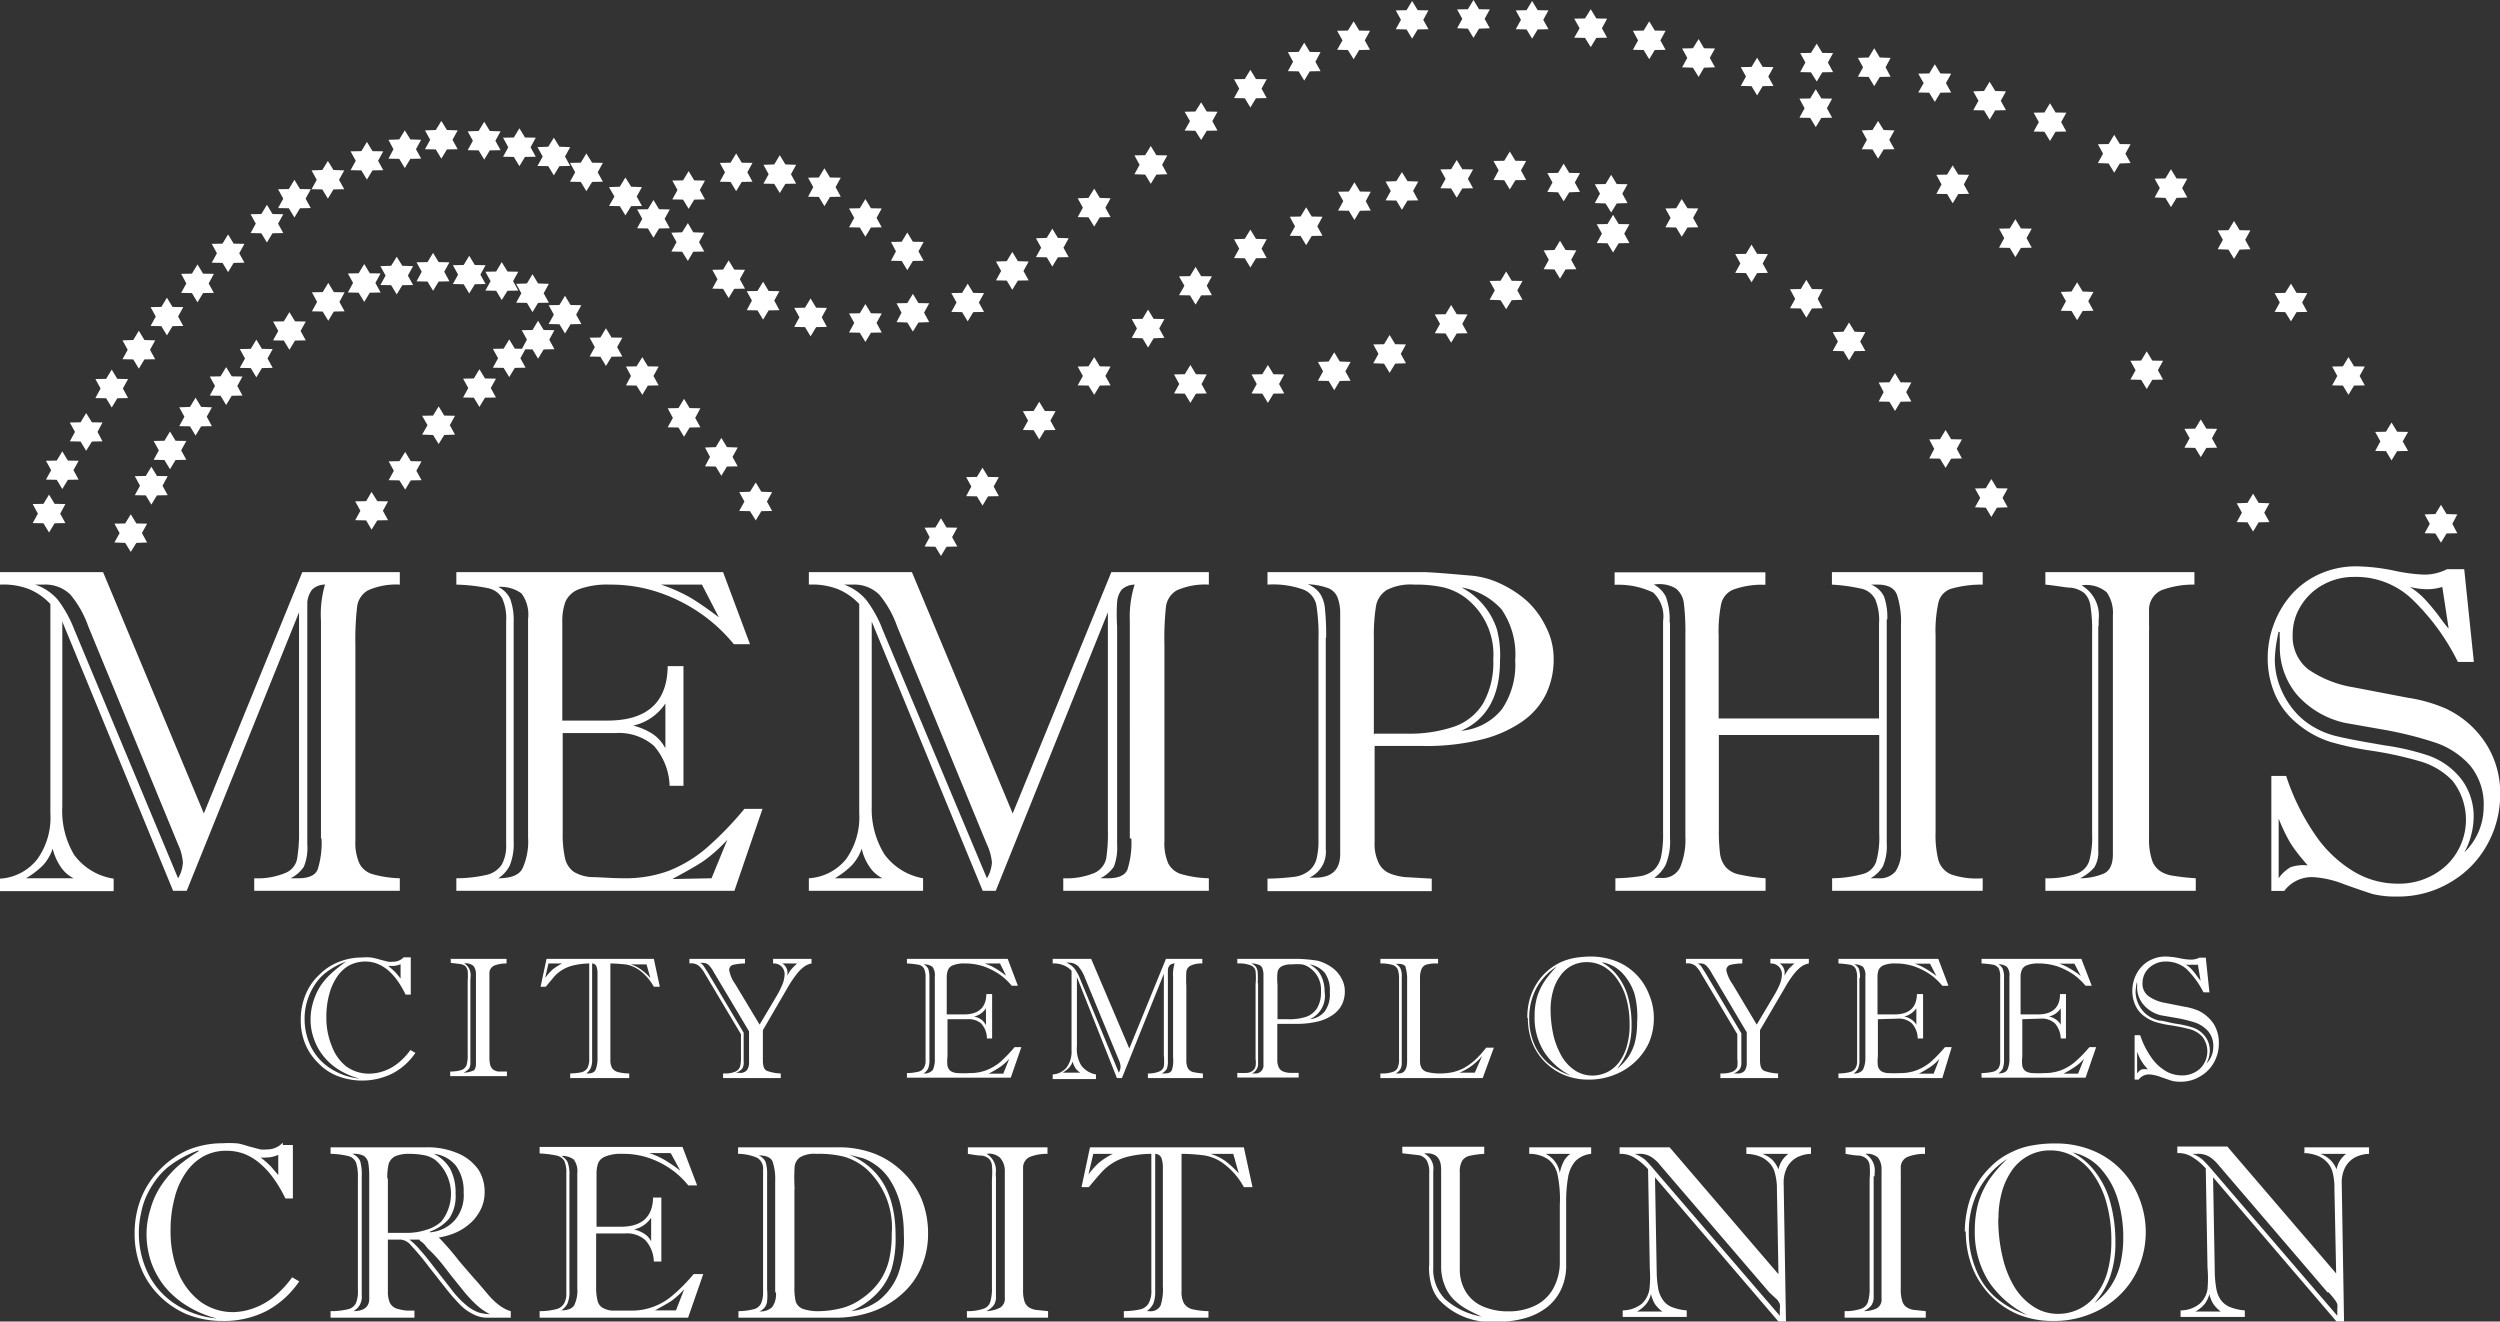
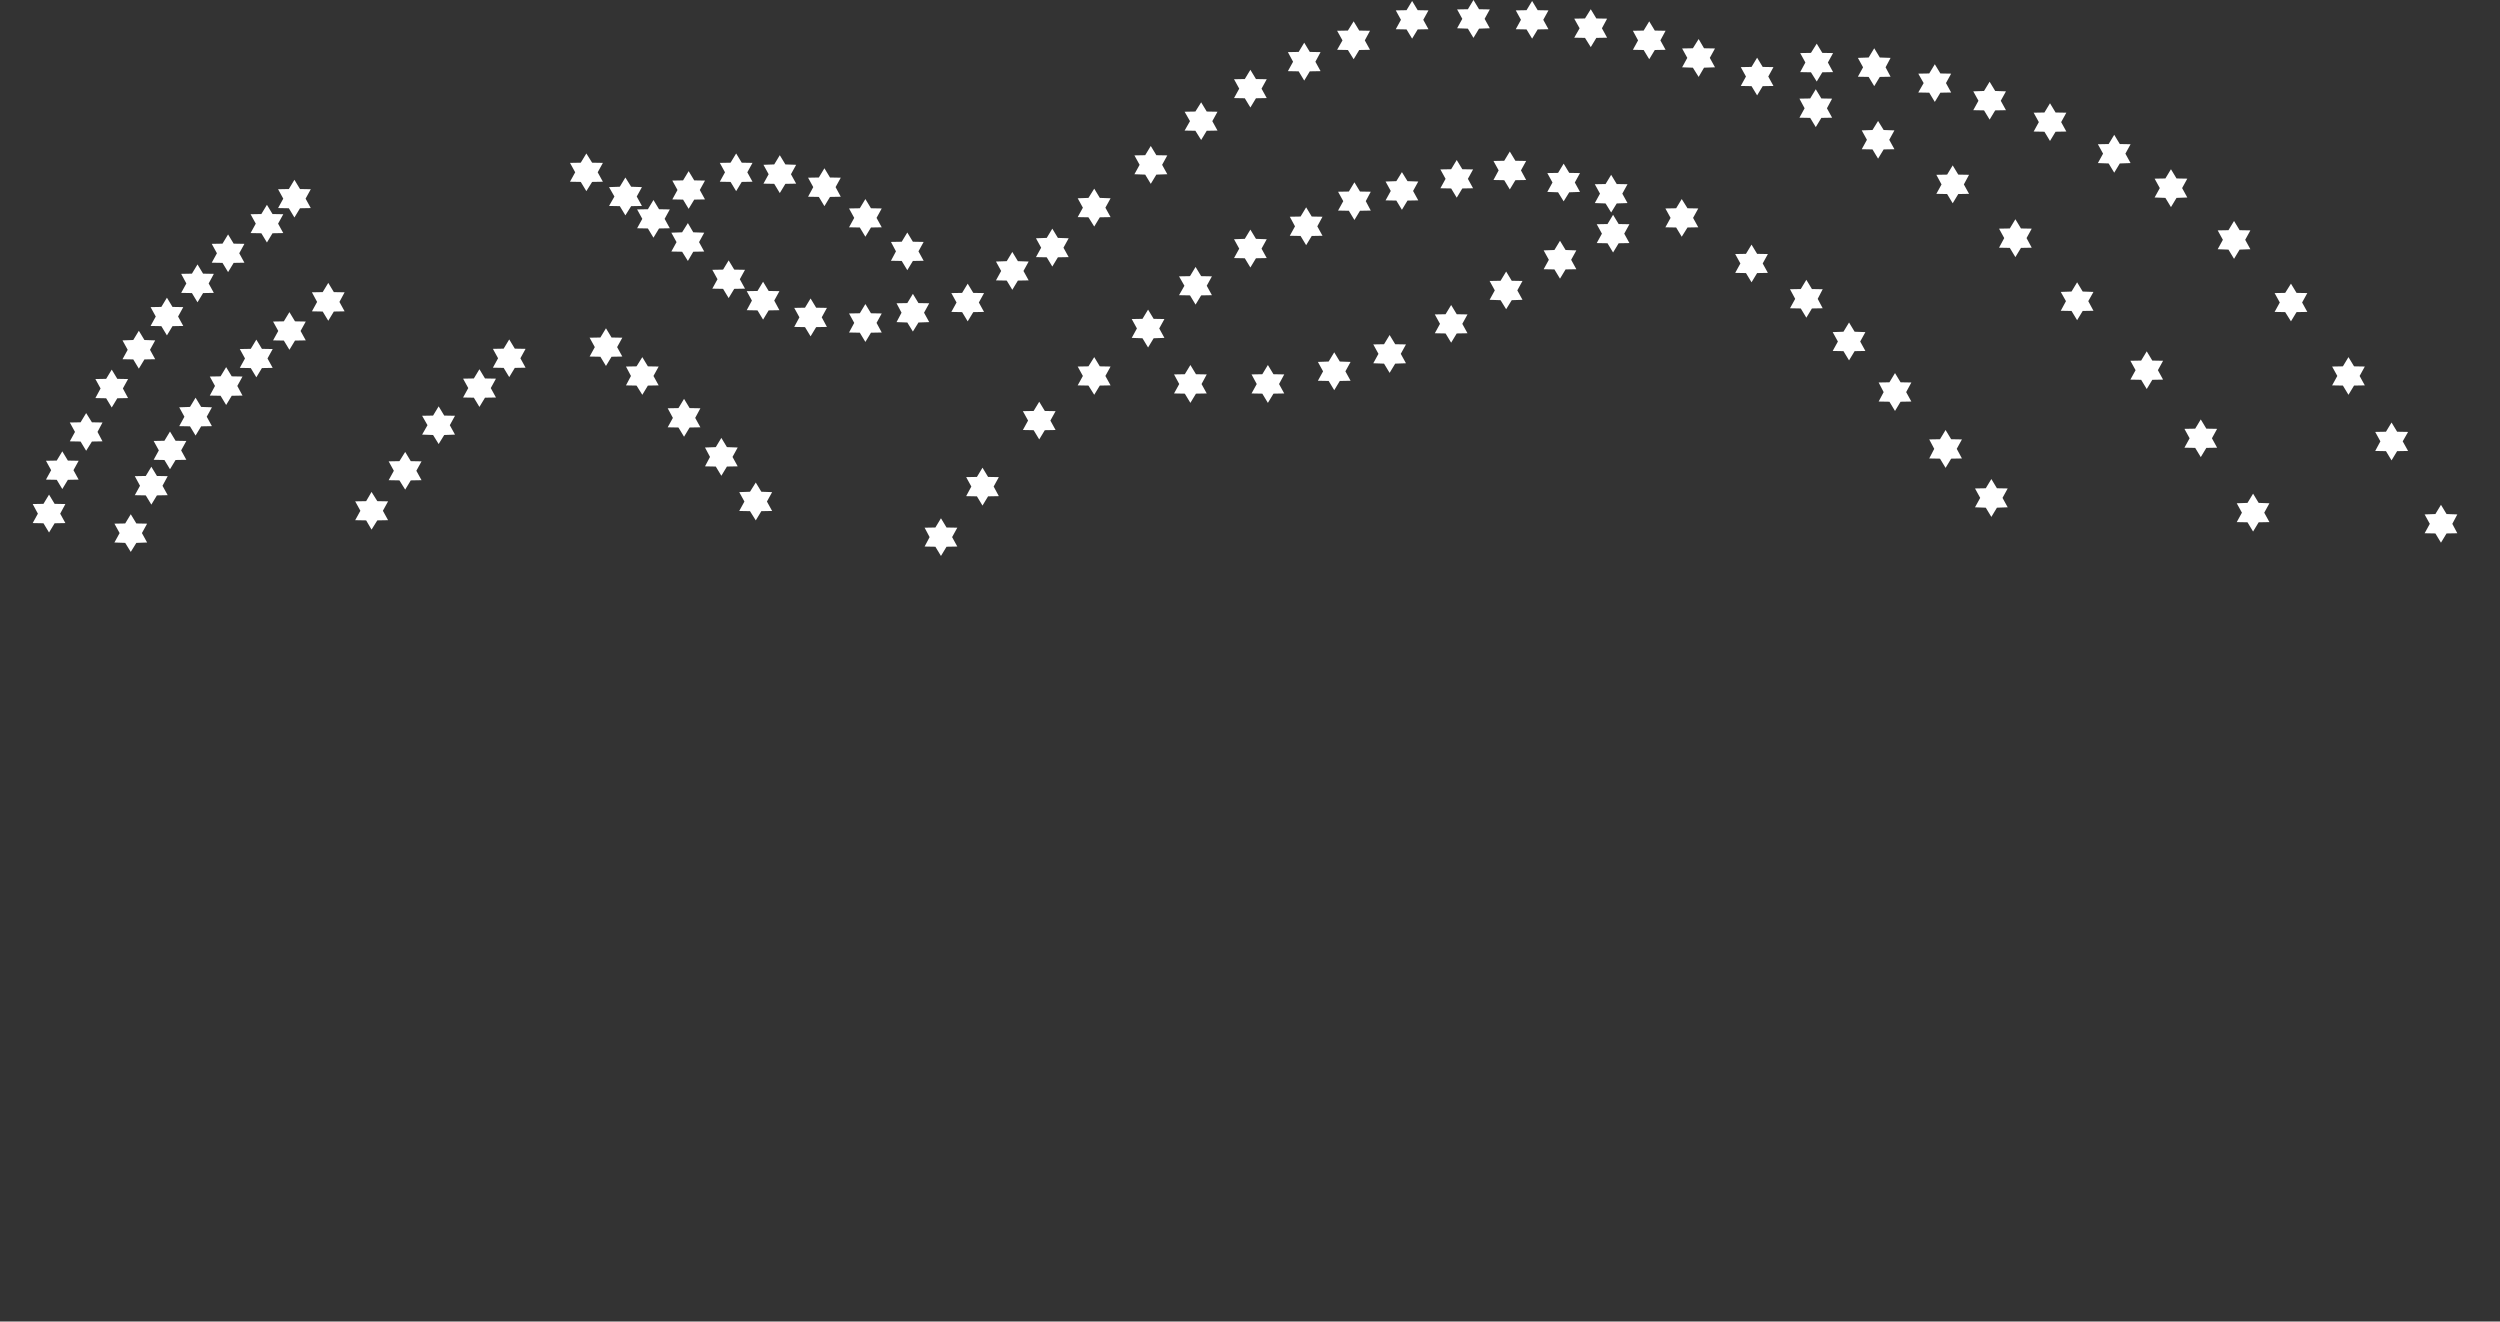
<svg xmlns="http://www.w3.org/2000/svg" viewBox="0 0 130 68.72">
  <rect x="0" y="0" width="130" height="68.72" fill="#333333" stroke="none" />
  <defs>
    <style>.cls-2{fill:#fff;fill-rule:evenodd}</style>
  </defs>
  <g id="Layer_2" data-name="Layer 2">
    <g id="Header">
-       <path d="M14.71 59.54h.52v2.78h-.39a6.84 6.84 0 00-.64-1.08 4.23 4.23 0 00-.73-.78 2.85 2.85 0 00-.8-.47 2.67 2.67 0 00-.91-.15 2.45 2.45 0 00-1.18.29 2.7 2.7 0 00-.91.84 4 4 0 00-.59 1.32A6.42 6.42 0 008.87 64a5.64 5.64 0 00.41 2.2 3.61 3.61 0 001.16 1.5 2.88 2.88 0 001.7.53 3.25 3.25 0 001.12-.23 3.58 3.58 0 001-.58 5.14 5.14 0 00.93-1l.37.21a4.78 4.78 0 01-1.7 1.54 4.86 4.86 0 01-2.29.52 4.93 4.93 0 01-1.86-.35 4.49 4.49 0 01-1.46-1 4.26 4.26 0 01-.94-1.46A4.8 4.8 0 017 64.14a5 5 0 01.35-1.87 4.52 4.52 0 011-1.49 4.56 4.56 0 011.47-1 4.71 4.71 0 011.76-.33 4.43 4.43 0 01.66 0c.21 0 .45.09.73.17l.57.15a1.72 1.72 0 00.34 0 1.09 1.09 0 00.82-.35zm-.24 1.58v-1.07a1.48 1.48 0 01-.62.14 1.45 1.45 0 01-.3 0 4.44 4.44 0 01.54.47l.42.49zm-4.15-1.3a5.62 5.62 0 00-1.6.88 3.69 3.69 0 00-.63.68 4.93 4.93 0 00-.47.8 4 4 0 00-.29.93 4.49 4.49 0 00-.11 1 4.74 4.74 0 00.47 2.09 4 4 0 001.39 1.59 4.7 4.7 0 002.2.77 5.5 5.5 0 01-1.53-.64 4.66 4.66 0 01-1.17-1 4.34 4.34 0 01-.72-1.29 4.51 4.51 0 01-.24-1.46 4.43 4.43 0 01.21-1.32 4.1 4.1 0 01.57-1.23 5.38 5.38 0 01.87-1 9.54 9.54 0 011.05-.75zm11.23 8.7h-4.36v-.34a3.75 3.75 0 00.91-.1.6.6 0 00.4-.3 1.57 1.57 0 00.11-.7v-5.86a2.3 2.3 0 00-.09-.75.58.58 0 00-.39-.35 4.14 4.14 0 00-.94-.12v-.34h5a4 4 0 011.64.32 2.49 2.49 0 011.06.86A2.13 2.13 0 0125.2 62a2 2 0 01-.16.8 2.46 2.46 0 01-.47.7 3 3 0 01-.75.54 3.63 3.63 0 01-1 .31 14.88 14.88 0 011.06 1.23l.63.73.12.14.2.22.51.6a4.22 4.22 0 00.41.43 2.61 2.61 0 00.4.3 1.65 1.65 0 00.41.18v.34h-1.19a1.55 1.55 0 01-.76-.18 2.42 2.42 0 01-.69-.5 10.71 10.71 0 01-.75-.86l-.88-1.12a12.81 12.81 0 00-.91-1.09.79.79 0 00-.52-.31h-.69v2.66a1.48 1.48 0 00.1.62.63.63 0 00.44.33 2.32 2.32 0 00.44.08h.4v.34zm-2.74-7.35v6.2a.83.83 0 01-.43.81c.55 0 .82-.23.82-.64v-6.33a4.4 4.4 0 00-.05-.74.57.57 0 00-.24-.37 1.18 1.18 0 00-.59-.1.74.74 0 01.41.38 2.52 2.52 0 01.08.79zm1.36.11v2.83h1a3.2 3.2 0 001-.16 2 2 0 00.77-.42 2.31 2.31 0 00-.29-3.2 1.47 1.47 0 00-.59-.26 4.16 4.16 0 00-.78-.07 1.75 1.75 0 00-.74.13.7.7 0 00-.33.39 3 3 0 00-.07.76zm1.64 3.18h-.52a3.44 3.44 0 01.53.51c.2.22.45.53.75.92l.91 1.17a4.81 4.81 0 00.78.82 2.16 2.16 0 00.63.37 2.8 2.8 0 00.59.09 3.13 3.13 0 01-.74-.52A7.14 7.14 0 0124 67c-.28-.34-.56-.69-.85-1.07s-.59-.72-.9-1l-.16-.2a1.1 1.1 0 00-.25-.21zm.55-.38a1.94 1.94 0 001.29-.63 2 2 0 00.46-1.45 2.22 2.22 0 00-.4-1.38 1.7 1.7 0 00-1.15-.62 2 2 0 01.85.78 2.67 2.67 0 01.28 1.3 2.08 2.08 0 01-.33 1.28 2.3 2.3 0 01-1 .68zm8.64.06v2.76a2.71 2.71 0 00.07.72.58.58 0 00.24.37 1.18 1.18 0 00.5.16h.91a3.25 3.25 0 002.28-.81 8.57 8.57 0 001.07-1.09h.5l-.79 2.27h-7.72v-.34a3.39 3.39 0 00.85-.1.64.64 0 00.41-.28 1 1 0 00.13-.57V61a1.47 1.47 0 00-.11-.64.63.63 0 00-.39-.27 5.39 5.39 0 00-.89-.11v-.34h7.43l.76 2h-.46a4.38 4.38 0 00-.88-.83 4.68 4.68 0 00-1.18-.6 4.15 4.15 0 00-1.37-.21 2.12 2.12 0 00-.86.13.67.67 0 00-.39.34 1.57 1.57 0 00-.09.58v2.74h1.26c1.1 0 1.66-.51 1.68-1.52h.43v3.33H34a1.73 1.73 0 00-.44-1.11 1.43 1.43 0 00-1.08-.35zm4.15 4l.43-1.1a4.35 4.35 0 01-.67.61c-.2.13-.49.29-.85.49zm-1.29-3.63v-1.19a1.44 1.44 0 01-.89.61 1.71 1.71 0 01.54.23 1 1 0 01.35.39zm1-4.55h-1.1a4.35 4.35 0 01.84.38 9 9 0 01.77.53L34.9 60zm-5.25 1.07v6.08a1.62 1.62 0 01-.1.67 1 1 0 01-.32.36c.35 0 .57-.1.67-.27a1.74 1.74 0 00.16-.87v-6a1 1 0 00-.19-.71 1 1 0 00-.64-.18.75.75 0 01.33.33 1.85 1.85 0 01.09.67zm13.79 7.49h-5v-.34a3.32 3.32 0 00.79-.1.58.58 0 00.38-.29 1.45 1.45 0 00.11-.63v-6.32a.65.65 0 00-.3-.63 2.52 2.52 0 00-1-.21v-.34h5.22a5.14 5.14 0 011.87.33 4.36 4.36 0 011.46.94 4.21 4.21 0 011 1.44 4.74 4.74 0 01.33 1.78 4.33 4.33 0 01-.35 1.74 3.87 3.87 0 01-1 1.39 4.64 4.64 0 01-1.54.92 5.76 5.76 0 01-1.94.32zm-3.09-1.32v-5.81a2.81 2.81 0 00-.14-1c-.09-.2-.33-.31-.72-.31a.71.71 0 01.36.34 2 2 0 01.08.63v6a3.3 3.3 0 010 .61.63.63 0 01-.4.53.85.85 0 00.67-.23 1.15 1.15 0 00.19-.75zm1-5.38v5.07a3.16 3.16 0 00.07.8.65.65 0 00.36.37 2.57 2.57 0 00.92.12 5.08 5.08 0 001.19-.18 3.17 3.17 0 001-.5 3.63 3.63 0 00.9-.89 3.35 3.35 0 00.48-1.09 5.83 5.83 0 00.14-1.37 4.14 4.14 0 00-1.31-3.36 3.16 3.16 0 00-1.16-.64 5.45 5.45 0 00-1.46-.15 1.47 1.47 0 00-.84.18.68.68 0 00-.28.49 9.52 9.52 0 000 1.15zm2.94 6.36a3 3 0 001.44-.55 3.26 3.26 0 001-1.34 5.23 5.23 0 00.31-2.08 6.53 6.53 0 00-.18-1.58 4.17 4.17 0 00-.53-1.25 2.76 2.76 0 00-.84-.86 2.41 2.41 0 00-.6-.3l-.68-.17q2.4 1 2.4 4.2a5.68 5.68 0 01-.21 1.75 3.35 3.35 0 01-.8 1.3 4.09 4.09 0 01-1.35.9zm6.03-8.52h4.19V60a2.41 2.41 0 00-.92.16.61.61 0 00-.35.57v6.34a1.86 1.86 0 00.07.59.62.62 0 00.23.32 1 1 0 00.33.13l.67.07v.34h-4.22v-.34a2.5 2.5 0 00.84-.12.54.54 0 00.37-.35 2.39 2.39 0 00.09-.77v-5.61a4.31 4.31 0 000-.74.58.58 0 00-.17-.35.74.74 0 00-.36-.15q-.22 0-.72-.09v-.34zm1.51 1.49v6.26a.76.76 0 01-.12.47 1.14 1.14 0 01-.38.3A1.7 1.7 0 0052 68a.54.54 0 00.25-.53v-6.63a1 1 0 00-.25-.64.85.85 0 00-.7-.2 1 1 0 01.48 1v.19zm4.89-1.49h8l.45 2.07h-.45a3.71 3.71 0 00-1-1.18 2.3 2.3 0 00-1-.46 9.15 9.15 0 00-1.24-.09v7.15a1.21 1.21 0 00.13.63.73.73 0 00.43.3 4 4 0 00.84.1v.34h-4.4v-.34a4.12 4.12 0 00.84-.09.69.69 0 00.44-.3 1.33 1.33 0 00.15-.72V60a5.11 5.11 0 00-1.19.14 2.69 2.69 0 00-.84.35 2.63 2.63 0 00-.56.47c-.15.16-.37.42-.66.77h-.38l.44-2.07zM64.41 61l-.28-1h-1.19a2.59 2.59 0 01.8.39 5.28 5.28 0 01.67.62zm-3.94 5.92v-6.17a1.56 1.56 0 00-.08-.55.37.37 0 00-.32-.2v7.15a1.73 1.73 0 01-.09.62 1 1 0 01-.35.41h.13a.58.58 0 00.59-.29 2.71 2.71 0 00.12-1zM57.85 60h-1l-.25 1.07a4.09 4.09 0 01.56-.62 3.67 3.67 0 01.71-.45zm16.47 5.82V61a1.24 1.24 0 00-.14-.67.62.62 0 00-.4-.26l-.86-.1v-.34h4.26V60a4.55 4.55 0 00-.75.1.62.62 0 00-.39.25 1.12 1.12 0 00-.13.62v5a2.23 2.23 0 00.31 1.2 1.93 1.93 0 00.88.76 3.25 3.25 0 001.33.26 3.1 3.1 0 001.4-.3 2.12 2.12 0 00.94-.89 2.84 2.84 0 00.34-1.44v-2.9a6.16 6.16 0 00-.11-1.54 1.36 1.36 0 00-.48-.82 1.7 1.7 0 00-1-.3v-.34h3.22V60a1.33 1.33 0 00-.83.39 1.72 1.72 0 00-.37.83 7.34 7.34 0 00-.1 1.27v3.24A2.91 2.91 0 0181.2 67a2.6 2.6 0 01-.71.94 3.25 3.25 0 01-1.14.59 5 5 0 01-1.51.2 3.69 3.69 0 01-3-1.13 2.06 2.06 0 01-.41-.77 3.43 3.43 0 01-.12-1zm.62 0v-5c0-.62-.29-.9-.89-.84a.87.87 0 01.48.91v5a2.21 2.21 0 00.63 1.68 3.84 3.84 0 001.88.89 8.91 8.91 0 01-.82-.41 3.3 3.3 0 01-.64-.49 2.17 2.17 0 01-.46-.73 2.59 2.59 0 01-.18-1zM81.66 60h-1.29a1.33 1.33 0 01.74 1 2.11 2.11 0 01.2-.6 1.12 1.12 0 01.35-.4zm9.15 0v-.34h3.36V60a1.72 1.72 0 00-.74.19 1.29 1.29 0 00-.5.51 1.73 1.73 0 00-.18.81l.12 7.21h-.39l-6.42-7.5.09 5a5.38 5.38 0 00.08.8 1.47 1.47 0 00.23.56 1 1 0 00.46.38 2.63 2.63 0 00.79.18v.34h-3.33v-.34a1.62 1.62 0 001-.35 1.33 1.33 0 00.39-.75 5.53 5.53 0 00.02-1.04l-.09-5.2a3 3 0 00-.7-.59 1.3 1.3 0 00-.7-.21h-.08v-.34h2.6l5.66 6.6-.08-4.41a3.12 3.12 0 00-.11-.87 1.11 1.11 0 00-.35-.57 1.33 1.33 0 00-.5-.3 2.09 2.09 0 00-.63-.11zM93 60h-1.37a1.45 1.45 0 01.52.3 1.5 1.5 0 01.33.51A1.32 1.32 0 0193 60zm-1 7.2l-5.67-6.61a2 2 0 00-.42-.4 1.1 1.1 0 00-.68-.19H85a1.89 1.89 0 01.55.31c.12.12.31.32.54.6l6.46 7.51v-.35a.78.78 0 000-.26 1.28 1.28 0 00-.12-.21l-.43-.4zm-6.88 1h1.33a1.5 1.5 0 01-.4-.4 1.8 1.8 0 01-.2-.51 1.32 1.32 0 01-.25.52 1.63 1.63 0 01-.48.39zm10.8-8.54h4.18V60a2.4 2.4 0 00-.91.16.59.59 0 00-.35.57v.41a.56.56 0 010 .14v5.79a1.82 1.82 0 00.08.59.57.57 0 00.23.32 1 1 0 00.33.13l.66.07v.34h-4.22v-.34a2.5 2.5 0 00.84-.12.56.56 0 00.37-.35 2.39 2.39 0 00.09-.77v-5.61a4.31 4.31 0 000-.74.53.53 0 00-.18-.35.7.7 0 00-.35-.15q-.23 0-.72-.09v-.34zm1.51 1.49v6.26a.76.76 0 01-.12.47 1.09 1.09 0 01-.39.3 1.62 1.62 0 00.66-.14.53.53 0 00.26-.53v-6.67a1 1 0 00-.18-.64.86.86 0 00-.66-.2 1 1 0 01.48 1v.09a.31.31 0 000 .1zm4.74 2.91a5.34 5.34 0 01.11-1.08 4.57 4.57 0 01.31-1 4.48 4.48 0 01.52-.86 5.15 5.15 0 01.69-.71 4.07 4.07 0 01.89-.54 3.71 3.71 0 011-.31 6.4 6.4 0 011.18-.1 5 5 0 011.93.36 4.32 4.32 0 011.49 1 4.41 4.41 0 01.94 1.46 4.76 4.76 0 010 3.58 4.36 4.36 0 01-1 1.48 4.64 4.64 0 01-1.56 1 5 5 0 01-1.92.35 4.74 4.74 0 01-1.81-.34 4.37 4.37 0 01-1.45-1 4.47 4.47 0 01-.94-1.47 5.2 5.2 0 01-.33-1.86zm1.74-.67a8.41 8.41 0 00.23 2 5.28 5.28 0 00.64 1.58 3.21 3.21 0 001 1 2.28 2.28 0 001.24.35 2.43 2.43 0 001.07-.24 2.38 2.38 0 00.89-.73 3.42 3.42 0 00.6-1.19 5.93 5.93 0 00.21-1.66 7.16 7.16 0 00-.24-1.9 4.72 4.72 0 00-.68-1.5 3.11 3.11 0 00-1-.94 2.43 2.43 0 00-1.26-.34 2.35 2.35 0 00-1.08.25 2.48 2.48 0 00-.86.72 3.66 3.66 0 00-.55 1.12 5.1 5.1 0 00-.2 1.46zm.59-3.2a4.33 4.33 0 00-1.58 1.63 4.65 4.65 0 00-.54 2.25 4.82 4.82 0 00.35 1.89 3.76 3.76 0 001 1.47 4.63 4.63 0 001.69.95 5.14 5.14 0 01-2-1.73 4.8 4.8 0 01-.73-2.69 5.34 5.34 0 01.19-1.44 4.65 4.65 0 01.58-1.21 7 7 0 011-1.12zm3.28-.26A3.55 3.55 0 01109 61a4.54 4.54 0 01.75 1.58 7.68 7.68 0 01.25 2 5.24 5.24 0 01-.28 1.82 4.13 4.13 0 01-.81 1.36 3.54 3.54 0 00.85-.88 3.66 3.66 0 00.49-1.12 6 6 0 00.16-1.41 6.69 6.69 0 00-.31-2.06 4.12 4.12 0 00-.91-1.57 2.74 2.74 0 00-1.4-.79zm12.05.07v-.34h3.36V60a1.72 1.72 0 00-.74.19 1.29 1.29 0 00-.5.51 1.73 1.73 0 00-.18.81l.12 7.21h-.39l-6.42-7.5.09 5a5.38 5.38 0 00.08.8 1.46 1.46 0 00.22.56 1.12 1.12 0 00.47.38 2.56 2.56 0 00.79.18v.34h-3.34v-.34a1.57 1.57 0 001-.35 1.29 1.29 0 00.4-.75 6.36 6.36 0 000-1.13l-.09-5.15a3 3 0 00-.7-.59 1.3 1.3 0 00-.7-.21h-.08v-.34h2.6l5.66 6.6-.09-4.41a3.15 3.15 0 00-.1-.87 1.18 1.18 0 00-.35-.57 1.3 1.3 0 00-.51-.3 2 2 0 00-.62-.11zm2.2 0h-1.38a1.41 1.41 0 01.51.3 1.38 1.38 0 01.34.51 1.32 1.32 0 01.5-.81zm-1 7.2l-5.66-6.61a2.28 2.28 0 00-.42-.4 1.12 1.12 0 00-.68-.19H114a1.71 1.71 0 01.54.31 7.92 7.92 0 01.55.6l6.45 7.51v-.35a1.18 1.18 0 000-.26 1.28 1.28 0 00-.12-.21c-.06-.08-.17-.22-.33-.4zm-6.87 1h1.32a1.61 1.61 0 01-.39-.4 1.55 1.55 0 01-.2-.51 1.48 1.48 0 01-.25.52 1.63 1.63 0 01-.48.39zM10.6 42.3l5.12-12.55h5.07v.65a3.59 3.59 0 00-1.66.3 1.14 1.14 0 00-.56.85 15 15 0 00-.09 2v10.17a2.62 2.62 0 00.21 1.18 1.1 1.1 0 00.66.55 5.73 5.73 0 001.44.22v.65h-7.57v-.65a3.75 3.75 0 001.63-.28 1 1 0 00.6-.73 8.26 8.26 0 00.1-1.49V31.84L9.71 46.32H9l-5.76-14v9.61a4.46 4.46 0 00.62 2.53 3.14 3.14 0 002.05 1.23v.65H0v-.65a2.66 2.66 0 001.93-1 3.7 3.7 0 00.69-2.39V31.41a3.16 3.16 0 00-1.15-.79A3.72 3.72 0 000 30.4v-.65h5.36L10.6 42.3zm6.09 1.3V32.28a5.53 5.53 0 01.21-1.88.93.93 0 00-.67.26 1.29 1.29 0 00-.25.64v12.61a2.59 2.59 0 01-.18 1.16 1.76 1.76 0 01-.69.6h.41c.54 0 .88-.16 1-.46a4.6 4.6 0 00.2-1.61zM2.26 30.4h-.43a2.69 2.69 0 011.17.78 6.37 6.37 0 01.86 1.55l5.4 12.94a1.76 1.76 0 00.25-.82 2.67 2.67 0 00-.25-.94L4.59 32.57a5.38 5.38 0 00-.92-1.64 1.85 1.85 0 00-1.41-.53zm-.91 15.27h2.48a1.72 1.72 0 01-.69-.62 2.85 2.85 0 01-.4-.92 2.4 2.4 0 01-.5.86 4.33 4.33 0 01-.89.68zm27.91-7.55v5.17a5.73 5.73 0 00.12 1.33 1.19 1.19 0 00.45.71 2 2 0 00.94.28c.42 0 1 .06 1.69.06a6.53 6.53 0 002.32-.39 6.89 6.89 0 001.93-1.16 17.31 17.31 0 002-2.06h.94l-1.46 4.26H23.73v-.65a7.18 7.18 0 001.59-.18 1.28 1.28 0 00.77-.53 2 2 0 00.23-1.05V32.3a2.57 2.57 0 00-.21-1.2 1.1 1.1 0 00-.71-.51 9.26 9.26 0 00-1.67-.19v-.65H37.6L39 33.5h-.84a8.34 8.34 0 00-1.67-1.56 8.69 8.69 0 00-2.19-1.12 7.78 7.78 0 00-2.57-.42 4.33 4.33 0 00-1.6.23 1.25 1.25 0 00-.72.64 2.91 2.91 0 00-.17 1.08v5.12h2.35c2.06 0 3.11-.95 3.13-2.83h.82v6.22h-.72a3.31 3.31 0 00-.82-2.08 2.77 2.77 0 00-2-.66zM37 45.67l.82-2a7.8 7.8 0 01-1.26 1.12c-.38.25-.91.55-1.6.92zm-2.4-6.79v-2.3a2.7 2.7 0 01-1.67 1.15 3.51 3.51 0 011 .43 2 2 0 01.65.72zm1.9-8.48h-2.13a8.44 8.44 0 011.57.7q.68.42 1.44 1l-.88-1.7zm-9.79 2v11.34a3 3 0 01-.2 1.26 1.67 1.67 0 01-.6.67q1 0 1.26-.51a3.39 3.39 0 00.29-1.61V32.18a1.85 1.85 0 00-.34-1.32 1.84 1.84 0 00-1.21-.34 1.33 1.33 0 01.62.62 3.27 3.27 0 01.18 1.25zm25.95 9.9l5.13-12.55h5.07v.65a3.61 3.61 0 00-1.67.3 1.14 1.14 0 00-.56.85 15.48 15.48 0 00-.08 2v10.17a2.64 2.64 0 00.2 1.18 1.13 1.13 0 00.66.55 5.74 5.74 0 001.45.22v.65h-7.57v-.65a3.82 3.82 0 001.63-.28 1.1 1.1 0 00.6-.73 8.51 8.51 0 00.09-1.49V31.84l-5.83 14.48h-.68l-5.77-14v9.61a4.46 4.46 0 00.67 2.51 3.17 3.17 0 002 1.23v.65h-5.94v-.65a2.7 2.7 0 001.94-1 3.76 3.76 0 00.68-2.39V31.41a3.16 3.16 0 00-1.15-.79 3.72 3.72 0 00-1.47-.22v-.65h5.36l5.24 12.55zm6.09 1.3V32.28A5.53 5.53 0 0159 30.4a1 1 0 00-.67.26 1.2 1.2 0 00-.24.64 10.26 10.26 0 000 1.29v11.32a2.78 2.78 0 01-.17 1.16 1.88 1.88 0 01-.7.6h.41c.54 0 .88-.16 1-.46a4.6 4.6 0 00.2-1.61zM44.33 30.4h-.44a2.69 2.69 0 011.14.78 6 6 0 01.86 1.55l5.43 12.94a1.79 1.79 0 00.26-.82 2.74 2.74 0 00-.26-.94l-4.67-11.34a5.38 5.38 0 00-.92-1.64 1.84 1.84 0 00-1.4-.53zm-.92 15.27h2.48a1.72 1.72 0 01-.69-.62 2.64 2.64 0 01-.39-.92 2.42 2.42 0 01-.51.86 4.33 4.33 0 01-.89.68zm28.07-6.88v5a2.25 2.25 0 00.21 1.08 1.09 1.09 0 00.56.54 2.82 2.82 0 001 .21l1.2.07v.65h-8.54v-.65a13 13 0 001.43-.1 1.53 1.53 0 00.74-.32 1.18 1.18 0 00.38-.61 3.83 3.83 0 00.1-1V33.29a9.8 9.8 0 00-.11-1.83 1.1 1.1 0 00-.67-.8 4.66 4.66 0 00-1.87-.26v-.65H74c.36 0 1.21.07 2.58.19a4.49 4.49 0 011.4.39 5.74 5.74 0 011.4.9 4.44 4.44 0 011 1.35 3.61 3.61 0 01.41 1.69 4.15 4.15 0 01-.41 1.85 3.77 3.77 0 01-1.24 1.41 6.38 6.38 0 01-2.12.93 11.84 11.84 0 01-3 .33zm-2.54-5.64v11a1.47 1.47 0 01-.86 1.49h.3c.87 0 1.31-.41 1.31-1.23v-12.6a2.2 2.2 0 00-.15-.77.87.87 0 00-.48-.46 3.68 3.68 0 00-1.06-.2 1.45 1.45 0 01.65.5 1.76 1.76 0 01.25.8 13.51 13.51 0 01.06 1.47zm2.54 5h1.64a7.27 7.27 0 002.48-.36 2.87 2.87 0 001.52-1.21 4.32 4.32 0 00.53-2.28 3.72 3.72 0 00-1.45-3.22 3.15 3.15 0 00-1.2-.55 6.69 6.69 0 00-1.46-.13 2.72 2.72 0 00-1.43.28 1.25 1.25 0 00-.56.85 9.62 9.62 0 00-.11 1.66v5zM76 38a3.06 3.06 0 002.1-1.12 4.12 4.12 0 00.69-2.55 4.13 4.13 0 00-.7-2.63A3.58 3.58 0 0076 30.55a3.74 3.74 0 011.84 2.18 5.24 5.24 0 01.16 1.62c0 1.86-.69 3.08-2.06 3.67zm19.27 8.32v-.65a6.24 6.24 0 001.66-.24 1 1 0 00.63-.62 4.7 4.7 0 00.16-1.48v-5.11h-8.34v4.86a10.31 10.31 0 00.06 1.3 1.36 1.36 0 00.3.71 1.28 1.28 0 00.68.38 9.56 9.56 0 001.39.2v.65H84v-.65a9 9 0 001.3-.11 1.42 1.42 0 00.71-.33 1.35 1.35 0 00.37-.7 5.69 5.69 0 00.1-1.24v-11a1.69 1.69 0 00-.52-1.48 4.2 4.2 0 00-2-.4v-.65h7.84v.65a4.35 4.35 0 00-1.67.25 1.06 1.06 0 00-.63.75 7.21 7.21 0 00-.13 1.65v4.3h8.34v-4.94a2.83 2.83 0 00-.2-1.26 1.08 1.08 0 00-.68-.54 9.34 9.34 0 00-1.57-.22v-.65h7.84v.65a5.72 5.72 0 00-1.66.22 1 1 0 00-.64.7 7 7 0 00-.15 1.73v10.24a5.29 5.29 0 00.15 1.45 1.16 1.16 0 00.66.73 4.08 4.08 0 001.64.2v.65zm2.84-14.11v11.63a2.64 2.64 0 01-.2 1.21 1.74 1.74 0 01-.64.62h.39a1.07 1.07 0 00.91-.36 1.87 1.87 0 00.28-1.15V32.51a4.46 4.46 0 00-.21-1.59c-.14-.35-.48-.52-1-.52h-.34a1.28 1.28 0 01.67.62 3.26 3.26 0 01.17 1.19zm-11.27.16v11.21A3.11 3.11 0 0186.6 45a1.94 1.94 0 01-.58.65h.34a1 1 0 001-.53 3.74 3.74 0 00.28-1.62V33a12.32 12.32 0 00-.08-1.64 1.14 1.14 0 00-.42-.76 1.66 1.66 0 00-1.14-.2 1.44 1.44 0 01.63.64 3.49 3.49 0 01.19 1.33zm19.45-2.62h7.82v.65a4.71 4.71 0 00-1.71.29 1.11 1.11 0 00-.65 1.06v.78a1.57 1.57 0 010 .25V43.6a3.34 3.34 0 00.15 1.11 1.1 1.1 0 00.42.58 1.55 1.55 0 00.62.24 12.27 12.27 0 001.24.14v.65h-7.82v-.65a4.76 4.76 0 001.58-.22 1.07 1.07 0 00.69-.65 4.57 4.57 0 00.16-1.44V32.88a7.74 7.74 0 00-.09-1.39 1.12 1.12 0 00-.33-.66 1.47 1.47 0 00-.67-.27c-.27 0-.72-.1-1.34-.16v-.65zm2.82 2.78v11.7a1.5 1.5 0 01-.21.88 2.46 2.46 0 01-.73.56 3.23 3.23 0 001.24-.25c.31-.15.46-.49.46-1V32a1.87 1.87 0 00-.32-1.2 1.62 1.62 0 00-1.31-.36 1.81 1.81 0 01.89 1.78v.35zm8.99 7.82h.78a12 12 0 001.55 3.12 6.45 6.45 0 002 1.87 4.42 4.42 0 002.24.61 3.62 3.62 0 002.51-.92 3.28 3.28 0 00.35-4.43 3.78 3.78 0 00-1.65-1 19 19 0 00-2.54-.56 15.13 15.13 0 01-2.22-.48 5.14 5.14 0 01-1.74-1 4 4 0 01-1.09-1.48 4.72 4.72 0 01-.37-1.84 5 5 0 01.33-1.81 4.92 4.92 0 01.93-1.54 4.3 4.3 0 011.46-1.05 4.61 4.61 0 011.92-.39 10.33 10.33 0 011.87.21 9.11 9.11 0 001.61.22 2.58 2.58 0 001.2-.28h.9l.5 4.82h-.83a11.73 11.73 0 00-2.41-3.29 4.23 4.23 0 00-3-1.13 3.26 3.26 0 00-1.57.39 3.06 3.06 0 00-1.17 1.09 2.78 2.78 0 00-.44 1.52 2.17 2.17 0 00.8 1.8 5.74 5.74 0 002.36.94l2.81.54a7.88 7.88 0 012 .57 5 5 0 012.08 1.82 4.75 4.75 0 01.74 2.63 5.34 5.34 0 01-.68 2.63 5.11 5.11 0 01-1.91 1.95 5.27 5.27 0 01-2.75.74 5.1 5.1 0 01-1.29-.13c-.29-.09-.79-.26-1.49-.51a5.22 5.22 0 00-1.62-.37 1.79 1.79 0 00-1.49.72h-.67v-6zm9.24-7.59l-.34-2.24a2.64 2.64 0 01-.78.12 3.86 3.86 0 01-.91-.12 3.91 3.91 0 01.82.68 11.18 11.18 0 01.74.9 8 8 0 00.52.66zm-8.85 9.77v3.14a1.9 1.9 0 01.63-.58A2.12 2.12 0 01120 45c-.27-.31-.45-.53-.56-.68a5.32 5.32 0 01-.43-.64 9.85 9.85 0 01-.53-1.14zm0-9.68a7.16 7.16 0 00-.2 1.44 3.86 3.86 0 00.21 1.25 4.36 4.36 0 00.62 1.19 3.81 3.81 0 00.93.91 4.36 4.36 0 001.53.66c.55.13 1.36.28 2.43.46a12.72 12.72 0 012.21.51 3.74 3.74 0 011.78 1.26 3.21 3.21 0 01.63 2 4 4 0 01-.48 1.79 3.28 3.28 0 001-2.34 3.18 3.18 0 00-.71-2.18 4.26 4.26 0 00-1.76-1.17 19.27 19.27 0 00-2.87-.71l-1.87-.33a4.67 4.67 0 01-2.53-1.5 3.87 3.87 0 01-.86-2.47v-.43a1.7 1.7 0 010-.32zM21 49.78h.36v1.94h-.27a4.79 4.79 0 00-.44-.75 3 3 0 00-.51-.55 2.12 2.12 0 00-.56-.32A1.67 1.67 0 0019 50a1.8 1.8 0 00-.84.2 1.86 1.86 0 00-.63.59 2.88 2.88 0 00-.41.92 4.36 4.36 0 00-.15 1.17 3.87 3.87 0 00.29 1.53 2.4 2.4 0 00.74 1.04 2 2 0 001.18.38 2.3 2.3 0 00.79-.14 2.43 2.43 0 00.73-.41 3.21 3.21 0 00.64-.68l.26.15a3.27 3.27 0 01-1.19 1.07 3.56 3.56 0 01-2.89.12 2.79 2.79 0 01-1-.69 2.89 2.89 0 01-.66-1 3.22 3.22 0 01-.22-1.25 3.32 3.32 0 01.26-1.3 2.87 2.87 0 01.69-1 2.92 2.92 0 011-.67 3.22 3.22 0 011.24-.24 2.32 2.32 0 01.46 0 3.22 3.22 0 01.5.12l.4.1a.9.9 0 00.24 0 .75.75 0 00.57-.24zm-.17 1.11v-.75a1.12 1.12 0 01-.44.09h-.2a4.44 4.44 0 01.37.33c.1.11.2.23.29.35zM18 50a3.88 3.88 0 00-1.11.62 2.43 2.43 0 00-.44.47 3.25 3.25 0 00-.33.57 3.2 3.2 0 00-.21.64 3.11 3.11 0 00-.07.67 3.23 3.23 0 00.33 1.46 2.82 2.82 0 001 1.12 3.41 3.41 0 001.53.54 4 4 0 01-1.06-.45 3.17 3.17 0 01-.82-.72 3 3 0 01-.5-.91 2.88 2.88 0 01-.17-1 3.07 3.07 0 01.14-.92 3.24 3.24 0 01.4-.86 3.78 3.78 0 01.61-.68A8.2 8.2 0 0118 50zm5.41-.14h2.93v.24a1.72 1.72 0 00-.64.11.43.43 0 00-.25.4v4.38a1.55 1.55 0 00.05.42.47.47 0 00.16.22.79.79 0 00.23.09h.47v.24h-2.95v-.24a2 2 0 00.59-.08.46.46 0 00.26-.25 1.73 1.73 0 00.06-.54V51a3.27 3.27 0 000-.52.54.54 0 00-.13-.25.65.65 0 00-.25-.1l-.5-.06v-.24zm1.05 1v4.38a.6.6 0 01-.07.33 1 1 0 01-.28.21 1.21 1.21 0 00.47-.1c.11 0 .17-.18.17-.37v-4.62a.71.71 0 00-.12-.45.59.59 0 00-.49-.14.69.69 0 01.33.67v.07a.13.13 0 010 .06zm3.96-1H34l.31 1.45H34a2.74 2.74 0 00-.71-.83 1.84 1.84 0 00-.69-.32 8.44 8.44 0 00-.86-.06v5a.88.88 0 00.09.44.54.54 0 00.31.21 2.61 2.61 0 00.58.07v.24h-3.07v-.24a3.44 3.44 0 00.58-.06.54.54 0 00.31-.21 1 1 0 00.1-.51V50.1a3.83 3.83 0 00-.82.1 2 2 0 00-.59.24 1.9 1.9 0 00-.4.33l-.45.54h-.27l.31-1.45zm5.4 1l-.2-.71h-.83a1.63 1.63 0 01.56.28 3 3 0 01.47.43zm-2.75 4.13v-4.36a1 1 0 00-.06-.39.25.25 0 00-.22-.14v5a1 1 0 01-.07.43.65.65 0 01-.24.29h.09c.22 0 .35-.07.41-.21a1.74 1.74 0 00.09-.67zm-1.84-4.89h-.71l-.17.75a3.12 3.12 0 01.39-.44 3 3 0 01.49-.31zm10.97 0v-.24h2v.24a1 1 0 00-.39.17 2.05 2.05 0 00-.41.42 5.8 5.8 0 00-.44.66l-1.29 2.22v1.58c0 .28.06.46.2.53a2.26 2.26 0 00.73.14v.24h-3v-.24h.08a1.35 1.35 0 00.57-.1.46.46 0 00.23-.25 1.53 1.53 0 00.05-.41v-1.28l-1.87-3.14a1.67 1.67 0 00-.31-.41.64.64 0 00-.5-.13v-.24h2.89v.24a2.93 2.93 0 00-.61.07.27.27 0 00-.21.29 1.79 1.79 0 00.31.71l1.27 2.11.85-1.43a4.71 4.71 0 00.34-.67 1.52 1.52 0 00.11-.52.56.56 0 00-.15-.39.55.55 0 00-.41-.17zm.75.53v.11a1.18 1.18 0 01.22-.36 3.66 3.66 0 01.28-.28h-.77a.58.58 0 01.27.53zm-2 3l-1.83-3.07a1.5 1.5 0 00-.28-.39.43.43 0 00-.31-.1h-.13a.48.48 0 01.19.16l.21.33 1.87 3.14v1.52a.58.58 0 01-.08.36 1 1 0 01-.32.21h.19a.46.46 0 00.38-.14.67.67 0 00.11-.41v-1.58zM49.27 53v1.93a2 2 0 000 .5.47.47 0 00.17.27.77.77 0 00.35.1 5.29 5.29 0 00.63 0 2.33 2.33 0 00.87-.15 2.6 2.6 0 00.73-.43 8 8 0 00.74-.77h.35l-.55 1.59h-5.4v-.24a2.55 2.55 0 00.59-.07.46.46 0 00.29-.2.7.7 0 00.09-.39v-4.33a1 1 0 00-.08-.44.41.41 0 00-.27-.2 4.3 4.3 0 00-.62-.07v-.24h5.24l.53 1.4h-.32a3.15 3.15 0 00-.62-.58 3.52 3.52 0 00-.82-.42 3 3 0 00-1-.16 1.51 1.51 0 00-.6.09.44.44 0 00-.27.24 1.06 1.06 0 00-.07.4v1.92h.89c.77 0 1.16-.36 1.17-1.06h.3V54h-.27a1.17 1.17 0 00-.3-.78 1 1 0 00-.72-.22zm2.9 2.83l.31-.77a2.74 2.74 0 01-.47.42 6.1 6.1 0 01-.6.35zm-.9-2.54v-.86a1 1 0 01-.62.43A1 1 0 0151 53a.64.64 0 01.24.27zM52 50.1h-.8a2.92 2.92 0 01.59.27 5.83 5.83 0 01.53.37L52 50.1zm-3.67.75v4.25a1.13 1.13 0 01-.07.47.68.68 0 01-.23.25.56.56 0 00.48-.19 1.35 1.35 0 00.1-.61v-4.25a.71.71 0 00-.12-.49.68.68 0 00-.46-.13.49.49 0 01.24.23 1.37 1.37 0 01.06.47zm10.38 3.71l1.92-4.7h1.89v.24a1.29 1.29 0 00-.62.12.41.41 0 00-.21.31 6.3 6.3 0 000 .76v3.8a1 1 0 00.07.44.47.47 0 00.25.21 3.53 3.53 0 00.54.08v.24h-2.86v-.24a1.47 1.47 0 00.61-.11.38.38 0 00.22-.27 2.49 2.49 0 000-.56v-4.24l-2.18 5.42h-.26L56 50.81v3.6a1.63 1.63 0 00.23 1 1.21 1.21 0 00.76.46v.24h-2.25v-.24a1 1 0 00.73-.37 1.39 1.39 0 00.25-.89v-4.13a1.06 1.06 0 00-.43-.29 1.25 1.25 0 00-.55-.09v-.24h2l2 4.7zM61 55v-4.19a1.94 1.94 0 01.08-.71.39.39 0 00-.26.1.43.43 0 00-.09.24v4.72a1.05 1.05 0 01-.06.43.67.67 0 01-.26.23h.15c.21 0 .33-.06.38-.18A1.6 1.6 0 0061 55zm-5.4-4.94h-.16a1 1 0 01.42.29 2.22 2.22 0 01.32.59l2 4.84a.71.71 0 00.09-.31 1 1 0 00-.09-.35l-1.75-4.24a2 2 0 00-.35-.62.67.67 0 00-.52-.2zm-.34 5.72h.92a.79.79 0 01-.25-.23 1 1 0 01-.15-.35.94.94 0 01-.19.32 1.81 1.81 0 01-.33.26zm11.16-2.54v1.86a.87.87 0 00.08.41.41.41 0 00.21.2 1.07 1.07 0 00.37.08h.45v.24h-3.19v-.24a4.61 4.61 0 00.53 0 .56.56 0 00.28-.12.43.43 0 00.14-.23 1.29 1.29 0 000-.38v-3.88a3.61 3.61 0 000-.68.4.4 0 00-.25-.3 1.69 1.69 0 00-.7-.1v-.24h3c.14 0 .46 0 1 .07a1.59 1.59 0 01.52.15 2.12 2.12 0 01.53.33 1.65 1.65 0 01.39.51 1.33 1.33 0 01.15.63 1.52 1.52 0 01-.15.69 1.48 1.48 0 01-.47.53 2.3 2.3 0 01-.79.35 4.6 4.6 0 01-1.11.12zm-1-2.11v4.13a.55.55 0 01-.32.56h.12a.42.42 0 00.48-.46v-4.73a1.14 1.14 0 00-.06-.29.3.3 0 00-.18-.17 1.46 1.46 0 00-.4-.08.65.65 0 01.25.19.59.59 0 01.09.3 4.12 4.12 0 010 .55zm1 1.87H67a2.78 2.78 0 00.93-.13 1.09 1.09 0 00.56-.45 1.57 1.57 0 00.2-.86 1.38 1.38 0 00-.54-1.2 1.07 1.07 0 00-.43-.21 2.79 2.79 0 00-.55 0 1 1 0 00-.54.11.42.42 0 00-.2.31 3.17 3.17 0 000 .63V53zm1.69 0a1.14 1.14 0 00.78-.41 1.52 1.52 0 00.26-1 1.55 1.55 0 00-.26-1 1.31 1.31 0 00-.79-.44 1.59 1.59 0 01.43.33 1.53 1.53 0 01.26.49 1.89 1.89 0 01.09.6 1.33 1.33 0 01-.77 1.43zm3.67-2.9v-.24h3v.24h-.08a1.79 1.79 0 00-.53.06.41.41 0 00-.25.23 1.17 1.17 0 00-.08.47v4.3a.73.73 0 00.09.39.48.48 0 00.31.2 2.49 2.49 0 00.63.07 3.24 3.24 0 00.64-.06 2.59 2.59 0 00.57-.2 3.32 3.32 0 00.59-.41 5.08 5.08 0 00.61-.67h.4l-.58 1.58h-5.32v-.24h.06a1.63 1.63 0 00.58-.08.41.41 0 00.26-.22 1.06 1.06 0 00.07-.44v-4.16a1.5 1.5 0 00-.06-.49.42.42 0 00-.27-.25 2 2 0 00-.64-.08zm1.11.68v4.5a.62.62 0 01-.08.33.67.67 0 01-.23.21h.15c.29 0 .44-.21.44-.64V51a2.15 2.15 0 00-.07-.66c0-.15-.17-.22-.39-.22h-.13a.59.59 0 01.24.23.94.94 0 01.07.45zm3 5h.8l.38-.87a3.21 3.21 0 01-.54.51 3 3 0 01-.64.36zm3.53-2.84a3.7 3.7 0 01.07-.76 3.09 3.09 0 01.22-.67 3 3 0 01.36-.6 2.91 2.91 0 01.49-.5 3 3 0 01.61-.38 3.18 3.18 0 01.72-.22 5.22 5.22 0 01.82-.07 3.68 3.68 0 011.35.25 3 3 0 011.69 1.72 3.12 3.12 0 01.25 1.22 3.21 3.21 0 01-.25 1.28 3.13 3.13 0 01-.72 1 3.25 3.25 0 01-1.08.68 3.56 3.56 0 01-1.35.25 3.29 3.29 0 01-1.26-.24 3.07 3.07 0 01-1-.67 3 3 0 01-.66-1 3.52 3.52 0 01-.23-1.3zm1.21-.47a6.21 6.21 0 00.16 1.41 4.08 4.08 0 00.45 1.1 2.26 2.26 0 00.7.71 1.68 1.68 0 00.87.24 1.79 1.79 0 00.75-.17 1.75 1.75 0 00.62-.51 2.58 2.58 0 00.41-.83 4 4 0 00.15-1.16 5.1 5.1 0 00-.17-1.33 3.22 3.22 0 00-.47-1 2.25 2.25 0 00-.71-.67 1.78 1.78 0 00-.88-.23 1.72 1.72 0 00-.75.17 1.64 1.64 0 00-.6.51 2.38 2.38 0 00-.39.78 3.59 3.59 0 00-.14 1zm.37-2.24a3.07 3.07 0 00-1.1 1.14 3.28 3.28 0 00-.38 1.57 3.35 3.35 0 00.25 1.33 2.75 2.75 0 00.72 1 3.5 3.5 0 001.19.66 3.58 3.58 0 01-1.37-1.21 3.32 3.32 0 01-.51-1.88 3.48 3.48 0 01.13-1 3.17 3.17 0 01.41-.85 5.7 5.7 0 01.66-.78zm2.3-.18a2.55 2.55 0 01.84.73 3.18 3.18 0 01.53 1.11 5.24 5.24 0 01.17 1.41 3.55 3.55 0 01-.2 1.28 3.14 3.14 0 01-.56 1 2.65 2.65 0 00.59-.62 2.51 2.51 0 00.35-.78 4.22 4.22 0 00.11-1A4.72 4.72 0 0085 51.7a2.9 2.9 0 00-.63-1.09 1.91 1.91 0 00-1-.56zm8.76.05v-.24h2v.24a1 1 0 00-.4.17 2.35 2.35 0 00-.41.42 5.84 5.84 0 00-.43.66l-1.3 2.22v1.58c0 .28.07.46.21.53a2.26 2.26 0 00.73.14v.24h-3v-.24h.08a1.39 1.39 0 00.57-.1.46.46 0 00.23-.25 1.58 1.58 0 000-.41v-1.28l-1.87-3.14a1.67 1.67 0 00-.3-.41.65.65 0 00-.5-.13v-.24h2.93v.24a2.84 2.84 0 00-.61.07.28.28 0 00-.22.29 1.87 1.87 0 00.32.71l1.26 2.11.85-1.43a4.91 4.91 0 00.35-.67 1.52 1.52 0 00.11-.52.56.56 0 00-.56-.56zm.74.53v.11a1.76 1.76 0 01.22-.36c.07-.08.17-.17.29-.28h-.77a.57.57 0 01.26.53zm-2 3L89 50.59a1.47 1.47 0 00-.29-.39.4.4 0 00-.3-.1h-.14a.45.45 0 01.2.16l.21.33 1.87 3.14v1.52a.58.58 0 01-.09.36.82.82 0 01-.31.21h.18a.47.47 0 00.39-.14.67.67 0 00.11-.41v-1.61zm6.85-.63v1.93a2.12 2.12 0 000 .5.47.47 0 00.17.27.77.77 0 00.35.1 5.36 5.36 0 00.64 0 2.31 2.31 0 00.86-.15 2.6 2.6 0 00.73-.43 8 8 0 00.74-.77h.35l-.49 1.61h-5.4v-.24a2.55 2.55 0 00.59-.07.46.46 0 00.29-.2.7.7 0 00.09-.39v-4.35a1 1 0 00-.08-.44.41.41 0 00-.27-.2 4.3 4.3 0 00-.62-.07v-.24h5.19l.53 1.4H101a3.15 3.15 0 00-.62-.58 3.52 3.52 0 00-.82-.42 3 3 0 00-1-.16 1.54 1.54 0 00-.6.09.5.5 0 00-.27.24 1.09 1.09 0 00-.06.4v1.92h.88c.77 0 1.16-.36 1.17-1.06h.32V54h-.28a1.17 1.17 0 00-.3-.78 1 1 0 00-.76-.25zm2.9 2.83l.3-.77a2.41 2.41 0 01-.47.42 6.1 6.1 0 01-.6.35zm-.9-2.54v-.86a1.08 1.08 0 01-.63.43 1 1 0 01.38.16.73.73 0 01.25.27zm.71-3.18h-.8a2.92 2.92 0 01.59.27 4.76 4.76 0 01.54.37l-.33-.64zm-3.67.75v4.24a1.13 1.13 0 01-.07.47.68.68 0 01-.23.25.56.56 0 00.48-.19A1.35 1.35 0 0097 55v-4.23a.71.71 0 00-.12-.49.68.68 0 00-.46-.13.49.49 0 01.24.23 1.37 1.37 0 01.06.47zm8.47 2.14v1.93a2 2 0 000 .5.47.47 0 00.17.27.77.77 0 00.35.1 5.06 5.06 0 00.63 0 2.41 2.41 0 00.87-.15 2.55 2.55 0 00.72-.43 7 7 0 00.75-.77h.35l-.55 1.59h-5.41v-.24a2.73 2.73 0 00.6-.07.49.49 0 00.29-.2.71.71 0 00.08-.39v-4.33a1 1 0 00-.07-.44.46.46 0 00-.27-.2 4.69 4.69 0 00-.63-.07v-.24h5.19l.54 1.4h-.32a3.46 3.46 0 00-.62-.58 3.73 3.73 0 00-.82-.42 3.12 3.12 0 00-1-.16 1.51 1.51 0 00-.6.09.44.44 0 00-.27.24.9.9 0 00-.07.4v1.92h.89c.77 0 1.16-.36 1.16-1.06h.31V54h-.27a1.28 1.28 0 00-.3-.78 1 1 0 00-.76-.25zm2.9 2.83l.31-.77a2.43 2.43 0 01-.48.42 5.75 5.75 0 01-.59.35zm-.9-2.54v-.86a1 1 0 01-.62.43 1 1 0 01.38.16.8.8 0 01.24.27zm.71-3.18h-.79a2.83 2.83 0 01.58.27 4.76 4.76 0 01.54.37l-.33-.64zm-3.66.75v4.24a1.33 1.33 0 01-.07.47.68.68 0 01-.23.25c.24 0 .4-.07.47-.19a1.32 1.32 0 00.11-.61v-4.25a.65.65 0 00-.13-.49.63.63 0 00-.45-.13.43.43 0 01.23.23 1.13 1.13 0 01.07.47zm6.79 2.97h.29a4.33 4.33 0 00.58 1.16 2.42 2.42 0 00.74.7 1.62 1.62 0 00.85.23 1.35 1.35 0 00.93-.34 1.25 1.25 0 00.14-1.66 1.36 1.36 0 00-.62-.39 9.63 9.63 0 00-1-.21 5.16 5.16 0 01-.84-.18 2.14 2.14 0 01-.65-.36 1.45 1.45 0 01-.4-.55 1.82 1.82 0 01-.14-.7 1.93 1.93 0 01.12-.67 1.8 1.8 0 01.35-.58 1.57 1.57 0 01.55-.39 1.64 1.64 0 01.71-.15 4.05 4.05 0 01.7.08 3 3 0 00.61.08 1 1 0 00.45-.1h.33l.19 1.8h-.31a4.55 4.55 0 00-.9-1.23 1.64 1.64 0 00-1.08-.37 1.2 1.2 0 00-.59.15 1.13 1.13 0 00-.44.4 1.11 1.11 0 00-.16.57.79.79 0 00.3.67 2.07 2.07 0 00.88.36l1 .2a3 3 0 01.74.21 2 2 0 01.78.68 1.84 1.84 0 01.27 1 2 2 0 01-.25 1 1.87 1.87 0 01-.72.73 1.92 1.92 0 01-1 .28 1.9 1.9 0 01-.48-.05l-.56-.19a2 2 0 00-.6-.14.67.67 0 00-.56.27H111v-2.31zm3.43-2.83l-.14-.84a1 1 0 01-.29 0 1.42 1.42 0 01-.34 0 1.54 1.54 0 01.31.25 3.67 3.67 0 01.27.34l.19.25zm-3.3 3.65v1.18a.58.58 0 01.23-.22.92.92 0 01.33 0l-.21-.25-.16-.24a3.81 3.81 0 01-.19-.43zm0-3.62a2.6 2.6 0 00-.08.54 1.55 1.55 0 00.08.47 1.69 1.69 0 00.23.44 1.41 1.41 0 00.35.34 1.63 1.63 0 00.57.25c.21 0 .51.11.91.17a5 5 0 01.83.19 1.33 1.33 0 01.65.47 1.19 1.19 0 01.24.74 1.43 1.43 0 01-.18.67 1.22 1.22 0 00.36-.87 1.18 1.18 0 00-.27-.82 1.67 1.67 0 00-.65-.44 7.49 7.49 0 00-1.08-.26l-.7-.12a1.71 1.71 0 01-.94-.57 1.38 1.38 0 01-.32-.92.76.76 0 000-.16.41.41 0 010-.12z" fill="#fff" />
      <path class="cls-2" d="M2.55 25.72l.29.48.56.01-.27.5.27.49-.56.01-.29.48-.29-.48-.56-.01.27-.49-.27-.5.56-.01.29-.48zm4.25 1.02l.29.48.56.01-.27.49.27.49-.56.02-.29.47-.29-.47-.56-.02.27-.49-.27-.49.56-.01.29-.48zm1.07-2.47l.29.48.56.01-.27.5.27.49-.56.01-.29.48-.29-.48-.57-.01.27-.49-.27-.5.57-.01.29-.48zm11.45 1.31l.3.48.56.01-.27.49.27.49-.56.01-.3.48-.28-.48-.57-.01.27-.49-.27-.49.57-.01.28-.48zm1.75-2.08l.29.48.56.01-.27.49.27.49-.56.01-.29.48-.3-.48-.56-.01.27-.49-.27-.49.56-.01.3-.48zm1.74-2.37l.29.48.56.01-.27.49.27.49-.56.02-.29.47-.29-.47-.57-.02.28-.49-.28-.49.57-.01.29-.48zm2.12-1.93l.29.48.57.01-.27.49.27.49-.57.01-.29.48-.29-.48-.56-.01.27-.49-.27-.49.56-.01.29-.48zm1.55-1.55l.29.48.56.01-.27.49.27.49-.56.01-.29.48-.29-.48-.56-.01.27-.49-.27-.49.56-.01.29-.48z" />
-       <path class="cls-2" d="M27.98 16.68l.29.48.56.01-.27.49.27.5-.56.01-.29.48-.29-.48-.56-.01.27-.5-.27-.49.56-.01.29-.48zm1.4-1.3l.29.48.56.01-.27.49.27.49-.56.01-.29.48-.29-.48-.56-.01.27-.49-.27-.49.56-.01.29-.48zm-1.69-1.12l.29.48.56.02-.27.49.27.49-.56.01-.29.48-.29-.48-.56-.01.27-.49-.27-.49.56-.02.29-.48z" />
-       <path class="cls-2" d="M26.09 13.63l.3.49.56.01-.27.49.27.49-.56.01-.3.48-.29-.48-.56-.01.27-.49-.27-.49.56-.01.29-.49z" />
-       <path class="cls-2" d="M24.4 13.3l.29.48.56.01-.27.49.27.49-.56.01-.29.48-.29-.48-.56-.01.27-.49-.27-.49.56-.01.29-.48zm-1.88-.15l.29.48.56.01-.27.49.27.5-.56.01-.29.48-.29-.48-.57-.01.27-.5-.27-.49.57-.01.29-.48zm-1.89.2l.29.47.56.02-.27.49.27.49-.56.01-.29.48-.29-.48-.56-.01.27-.49-.27-.49.56-.02.29-.47z" />
-       <path class="cls-2" d="M18.94 13.73l.29.48.56.01-.27.49.27.5-.56.01-.29.48-.29-.48-.56-.01.27-.5-.27-.49.56-.01.29-.48zm-1.89-5.36l.29.47.56.02-.27.49.27.49-.56.01-.29.48-.29-.48-.56-.01.27-.49-.27-.49.56-.02.29-.47zm2.03-.99l.29.48.56.01-.27.49.27.49-.56.01-.29.48-.29-.48-.56-.01.27-.49-.27-.49.56-.01.29-.48zm1.97-.6l.29.47.56.02-.27.49.27.49-.56.01-.29.48-.29-.48-.56-.01.26-.49-.26-.49.56-.02.29-.47zm1.9-.49l.29.47.56.02-.27.49.27.49-.56.01-.29.48-.29-.48-.56-.01.27-.49-.27-.49.56-.02.29-.47zm2.23.04l.29.48.56.02-.27.49.27.49-.56.01-.29.48-.29-.48-.57-.01.27-.49-.27-.49.57-.02.29-.48zm1.83.34l.29.48.56.01-.27.5.27.49-.56.01-.29.48-.29-.48-.56-.01.27-.49-.27-.5.56-.01.29-.48zm1.79.49l.29.47.56.02-.27.49.27.49-.56.01-.29.48-.29-.48-.56-.01.27-.49-.27-.49.56-.02.29-.47z" />
      <path class="cls-2" d="M30.49 7.98l.3.48.56.01-.27.49.27.49-.56.01-.3.48-.29-.48-.56-.01.27-.49-.27-.49.56-.01.29-.48zm2.03 1.25l.3.48.56.02-.27.49.27.49-.56.01-.3.48-.29-.48-.56-.01.28-.49-.28-.49.56-.02.29-.48zm1.46 1.17l.29.48.56.01-.27.49.27.49-.56.01-.29.48-.29-.48-.56-.01.27-.49-.27-.49.56-.01.29-.48zm1.79 1.2l.28.48.57.02-.27.49.27.49-.57.01-.28.48-.3-.48-.56-.01.27-.49-.27-.49.56-.02.3-.48zm2.12 1.94l.29.48.56.01-.27.49.27.49-.56.01-.29.48-.29-.48-.56-.01.27-.49-.27-.49.56-.01.29-.48zm1.79 1.11l.29.48.56.01-.27.49.27.5-.56.01-.29.48-.29-.48-.56-.01.27-.5-.27-.49.56-.01.29-.48zm2.47.87l.29.48.56.01-.27.49.27.5-.56.01-.29.48-.29-.48-.56-.01.27-.5-.27-.49.56-.01.29-.48zm2.85.29l.29.48.56.01-.27.49.27.5-.56.01-.29.48-.29-.48-.56-.01.27-.5-.27-.49.56-.01.29-.48zm2.47-.53l.29.48.56.01-.27.49.27.49-.56.02-.29.47-.29-.47-.56-.02.26-.49-.26-.49.56-.01.29-.48zm2.85-.53l.29.48.56.01-.27.49.27.49-.56.01-.29.48-.29-.48-.56-.01.27-.49-.27-.49.56-.01.29-.48zm2.32-1.65l.29.48.56.02-.27.49.27.49-.56.01-.29.48-.29-.48-.56-.01.27-.49-.27-.49.56-.02.29-.48zm2.08-1.21l.29.48.56.02-.27.49.27.49-.56.01-.29.48-.29-.48-.56-.01.27-.49-.27-.49.56-.02.29-.48zm2.18-2.08l.29.48.56.02-.27.49.27.49-.56.01-.29.48-.3-.48-.56-.01.27-.49-.27-.49.56-.02.3-.48zm2.94-2.22l.29.48.57.01-.27.49.27.49-.57.02-.29.48-.29-.48-.56-.02.27-.49-.27-.49.56-.01.29-.48zm-28.33 9.48l.29.48.56.01-.27.49.27.49-.56.01-.29.48-.29-.48-.56-.01.27-.49-.27-.49.56-.01.29-.48zm1.89 1.5l.29.48.56.01-.27.49.27.49-.56.01-.29.48-.3-.48-.55-.01.26-.49-.26-.49.55-.01.3-.48zm2.17 2.17l.29.48.56.01-.27.5.27.49-.56.01-.29.48-.29-.48-.56-.01.27-.49-.27-.5.56-.01.29-.48zm1.94 2.03l.29.48.56.02-.27.49.27.49-.56.01-.29.48-.29-.48-.56-.01.26-.49-.26-.49.56-.02.29-.48zm1.79 2.32l.29.48.56.02-.27.49.27.49-.56.01-.29.48-.3-.48-.56-.01.27-.49-.27-.49.56-.02.3-.48zM35.81 8.9l.29.48.56.01-.27.49.27.49-.56.01-.29.48-.29-.48-.56-.01.27-.49-.27-.49.56-.01.29-.48zm2.47-.92l.29.48.56.01-.27.49.27.49-.56.01-.29.48-.29-.48-.56-.01.27-.49-.27-.49.56-.01.29-.48zm2.27.09l.29.48.56.02-.27.49.27.49-.56.01-.29.48-.29-.48-.56-.01.27-.49-.27-.49.56-.02.29-.48zm2.32.68l.29.48.56.01-.27.49.27.5-.56.01-.29.48-.29-.48-.56-.01.27-.5-.27-.49.56-.01.29-.48zm2.13 1.6l.29.48.56.01-.27.49.27.49-.56.01-.29.48-.29-.48-.56-.01.27-.49-.27-.49.56-.01.29-.48zm2.18 1.74l.29.48.56.01-.27.49.27.49-.56.01-.29.48-.29-.48-.56-.01.26-.49-.26-.49.56-.01.29-.48zm1.75 14.86l.29.48.56.01-.27.49.27.49-.56.01-.29.48-.29-.48-.56-.01.26-.49-.26-.49.56-.01.29-.48zm2.16-2.63l.29.48.56.01-.27.49.27.5-.56.01-.29.48-.29-.48-.56-.01.27-.5-.27-.49.56-.01.29-.48zm2.95-3.43l.29.48.56.01-.27.49.27.49-.56.01-.29.48-.29-.48-.56-.01.27-.49-.27-.49.56-.01.29-.48zm2.86-2.32l.29.48.56.01-.27.49.27.49-.56.01-.29.48-.3-.48-.56-.01.27-.49-.27-.49.56-.01.3-.48zm2.8-2.47l.29.48.56.01-.27.49.27.49-.56.02-.29.48-.29-.48-.56-.02.27-.49-.27-.49.56-.01.29-.48zm2.47-2.22l.29.48.56.01-.27.49.27.49-.56.01-.29.48-.29-.48-.57-.01.28-.49-.28-.49.57-.01.29-.48zm2.85-1.94l.29.48.56.02-.27.49.27.49-.56.01-.29.48-.29-.48-.56-.01.27-.49-.27-.49.56-.02.29-.48zm2.9-1.16l.29.48.56.01-.27.5.27.49-.56.01-.29.48-.29-.48-.56-.01.27-.49-.27-.5.56-.01.29-.48zm2.51-1.3l.29.48.56.01-.26.49.26.49-.56.01-.29.48-.29-.48-.56-.01.27-.49-.27-.49.56-.01.29-.48zm2.47-.53l.29.47.56.02-.27.49.27.49-.56.01-.29.48-.29-.48-.56-.01.27-.49-.27-.49.56-.02.29-.47zm2.85-.63l.29.48.56.01-.27.49.27.49-.56.01-.29.48-.29-.48-.56-.01.27-.49-.27-.49.56-.01.29-.48zm2.76-.44l.29.48.56.01-.27.49.27.5-.56.01-.29.48-.29-.48-.56-.01.27-.5-.27-.49.56-.01.29-.48zm2.8.63l.29.48.56.01-.27.49.27.49-.56.02-.29.47-.29-.47-.56-.02.27-.49-.27-.49.56-.01.29-.48zm2.47.58l.29.48.56.01-.27.49.27.49-.56.02-.29.47-.29-.47-.56-.02.27-.49-.27-.49.56-.01.29-.48zM62.46 5.32l.29.48.56.01-.27.49.27.49-.56.01-.29.48-.3-.48-.56-.01.28-.49-.28-.49.56-.01.3-.48zm2.56-1.69l.29.48.56.01-.27.49.27.49-.56.01-.29.48-.29-.48-.56-.01.27-.49-.27-.49.56-.01.29-.48zm2.8-1.41l.29.48.56.01-.27.5.27.49-.56.01-.29.48-.29-.48-.56-.01.27-.49-.27-.5.56-.01.29-.48zm2.57-1.11l.29.48.56.01-.27.5.27.49-.56.01-.29.48-.3-.48-.56-.01.28-.49-.28-.5.56-.01.3-.48zM73.43.05l.29.48.56.01-.27.49.27.49-.56.01-.29.48-.29-.48-.56-.01.27-.49-.27-.49.56-.01.29-.48zM76.62 0l.29.48.56.01-.27.49.27.49-.56.02-.29.48-.29-.48-.56-.02.27-.49-.27-.49.56-.01.29-.48zm3.05.05l.29.48.56.01-.27.49.27.49-.56.01-.29.48-.29-.48-.56-.01.27-.49-.27-.49.56-.01.29-.48zm3.05.43l.29.48.56.01-.27.5.27.49-.56.01-.29.48-.3-.48-.56-.01.28-.49-.28-.5.56-.01.3-.48zm3.04.63l.29.48.56.01-.27.5.27.49-.56.01-.29.48-.29-.48-.56-.01.27-.49-.27-.5.56-.01.29-.48zm2.57.92l.28.48.57.01-.27.49.27.49-.57.02-.28.48-.3-.48-.56-.02.27-.49-.27-.49.56-.01.3-.48zM75.46 15.86l.29.48.56.01-.27.49.27.49-.56.01-.29.48-.29-.48-.56-.01.27-.49-.27-.49.56-.01.29-.48zm2.86-1.74l.29.48.56.01-.27.49.27.49-.56.02-.29.47-.29-.47-.57-.02.27-.49-.27-.49.57-.01.29-.48zm2.8-1.6l.29.48.56.02-.27.49.27.49-.56.01-.29.48-.29-.48-.56-.01.27-.49-.27-.49.56-.02.29-.48zm2.76-1.35l.29.48.56.01-.27.49.27.49-.56.01-.29.48-.29-.48-.56-.01.27-.49-.27-.49.56-.01.29-.48zm3.57-.82l.3.48.56.01-.27.49.27.49-.56.01-.3.48-.29-.48-.56-.01.27-.49-.27-.49.56-.01.29-.48zm3.63 2.37l.29.48.56.01-.27.49.27.49-.56.01-.29.48-.29-.48-.56-.01.27-.49-.27-.49.56-.01.29-.48zm2.85 1.83l.29.48.56.01-.26.5.26.49-.56.01-.29.48-.29-.48-.56-.01.27-.49-.27-.5.56-.01.29-.48zM91.37 3l.29.48.56.01-.27.49.27.49-.56.01-.29.48-.29-.48-.56-.01.27-.49-.27-.49.56-.01.29-.48zm3.05 1.64l.29.48.56.01-.27.5.27.49-.56.01-.29.48-.29-.48-.56-.01.27-.49-.27-.5.56-.01.29-.48zm.05-2.37l.29.48.56.01-.27.49.27.5-.56.01-.29.48-.3-.48-.56-.01.27-.5-.27-.49.56-.01.3-.48zm2.99.24l.29.48.56.02-.26.49.26.49-.56.01-.29.48-.29-.48-.56-.01.27-.49-.27-.49.56-.02.29-.48zm.2 3.78l.29.47.56.02-.27.49.27.49-.56.01-.29.48-.29-.48-.56-.01.27-.49-.27-.49.56-.02.29-.47zm3.88 2.31l.29.48.56.01-.27.5.27.49-.56.01-.29.48-.29-.48-.56-.01.27-.49-.27-.5.56-.01.29-.48zm3.26 2.8l.29.48.56.01-.27.49.27.5-.56.01-.29.48-.29-.48-.56-.01.27-.5-.27-.49.56-.01.29-.48zm3.21 3.28l.29.48.56.02-.27.48.27.5-.56.01-.29.48-.29-.48-.56-.01.27-.5-.27-.48.56-.02.29-.48zm3.62 3.59l.29.48.56.01-.27.49.27.49-.56.01-.29.48-.29-.48-.56-.01.27-.49-.27-.49.56-.01.29-.48zm2.81 3.54l.29.48.56.01-.27.49.27.49-.56.01-.29.48-.29-.48-.56-.01.27-.49-.27-.49.56-.01.29-.48zm2.72 3.86l.29.48.56.02-.27.49.27.49-.56.01-.29.48-.29-.48-.56-.01.27-.49-.27-.49.56-.02.29-.48zM100.61 3.34l.29.48.56.01-.27.49.27.49-.56.01-.29.48-.29-.48-.57-.01.28-.49-.28-.49.57-.01.29-.48zm2.85.91l.29.48.56.02-.27.49.27.49-.56.01-.29.48-.29-.48-.56-.01.27-.49-.27-.49.56-.02.29-.48zm3.14 1.12l.29.48.56.01-.27.49.27.49-.56.01-.29.48-.29-.48-.56-.01.27-.49-.27-.49.56-.01.29-.48zm3.34 1.64l.29.48.56.01-.27.49.27.49-.56.02-.29.48-.29-.48-.56-.02.27-.49-.27-.49.56-.01.29-.48zm2.95 1.79l.29.48.56.01-.27.49.27.49-.56.02-.29.48-.29-.48-.56-.02.27-.49-.27-.49.56-.01.29-.48zm3.28 2.69l.29.48.56.01-.27.49.27.49-.56.02-.29.48-.29-.48-.56-.02.27-.49-.27-.49.56-.01.29-.48zm2.96 3.26l.29.48.56.01-.27.49.27.49-.56.01-.29.48-.3-.48-.55-.01.27-.49-.27-.49.55-.01.3-.48zm-102.06-.04l.29.48.56.01-.27.5.27.49-.56.01-.29.48-.29-.48-.56-.01.27-.49-.27-.5.56-.01.29-.48zm-2.02 1.52l.29.48.56.01-.27.49.27.49-.56.01-.29.48-.29-.48-.56-.01.27-.49-.27-.49.56-.01.29-.48zm-1.72 1.43l.29.48.56.01-.27.49.27.49-.56.01-.29.48-.29-.48-.57-.01.27-.49-.27-.49.57-.01.29-.48zm-1.57 1.43l.29.48.56.01-.27.49.27.5-.56.01-.29.48-.29-.48-.56-.01.27-.5-.27-.49.56-.01.29-.48zm-1.59 1.59l.29.48.56.02-.27.49.27.49-.56.01-.29.48-.29-.48-.56-.01.27-.49-.27-.49.56-.02.29-.48zm-1.33 1.76l.29.48.56.01-.27.49.27.49-.56.01-.29.48-.29-.48-.56-.01.27-.49-.27-.49.56-.01.29-.48zm-5.6 1.03l.29.48.56.01-.27.49.27.49-.56.01-.29.48-.29-.48-.56-.01.27-.49-.27-.49.56-.01.29-.48zm1.24-1.99l.3.48.55.01-.26.49.26.49-.55.01-.3.48-.29-.48-.56-.01.27-.49-.27-.49.56-.01.29-.48zm1.33-2.26l.29.48.56.01-.27.49.27.5-.56.01-.29.48-.29-.48-.56-.01.27-.5-.27-.49.56-.01.29-.48zm1.41-2.02l.29.48.56.02-.27.49.27.49-.56.01-.29.48-.29-.48-.56-.01.27-.49-.27-.49.56-.02.29-.48zm1.46-1.72l.29.48.56.01-.27.49.27.49-.56.01-.29.48-.29-.48-.56-.01.27-.49-.27-.49.56-.01.29-.48zm1.59-1.73l.29.48.56.01-.27.5.27.49-.56.01-.29.48-.29-.48-.56-.01.27-.49-.27-.5.56-.01.29-.48zm1.59-1.56l.29.48.56.01-.27.49.27.49-.56.01-.29.48-.29-.48-.56-.01.27-.49-.27-.49.56-.01.29-.48zm2.02-1.54l.29.48.56.01-.27.49.27.49-.56.01-.29.48-.29-.48-.56-.01.27-.49-.27-.49.56-.01.29-.48zm1.43-1.3l.29.48.56.01-.27.49.27.49-.56.01-.29.48-.29-.48-.56-.01.27-.49-.27-.49.56-.01.29-.48zm56.95 8.07l.29.48.56.01-.27.49.27.49-.56.02-.29.48-.29-.48-.56-.02.27-.49-.27-.49.56-.01.29-.48zm-2.88.9l.29.48.56.02-.27.49.27.49-.56.01-.29.48-.29-.48-.56-.01.27-.49-.27-.49.56-.02.29-.48zm-3.45.66l.29.48.56.01-.27.5.27.49-.56.01-.29.48-.29-.48-.56-.01.27-.49-.27-.5.56-.01.29-.48zm-4.03 0l.29.48.56.01-.27.5.27.49-.56.01-.29.48-.29-.48-.56-.01.27-.49-.27-.5.56-.01.29-.48zm34.25-2.21l.29.48.56.02-.27.49.27.49-.56.01-.29.48-.29-.48-.56-.01.27-.49-.27-.49.56-.02.29-.48zm2.39 2.63l.29.48.56.01-.27.5.27.49-.56.01-.29.48-.29-.48-.56-.01.26-.49-.26-.5.56-.01.29-.48zm2.63 2.96l.29.48.56.01-.27.49.27.5-.56.01-.29.48-.29-.48-.56-.01.26-.5-.26-.49.56-.01.29-.48zm2.38 2.55l.29.48.56.01-.27.49.27.49-.56.02-.29.48-.29-.48-.56-.02.27-.49-.27-.49.56-.01.29-.48zm18.57-6.34l.29.48.56.01-.27.49.27.49-.56.01-.29.48-.29-.48-.56-.01.27-.49-.27-.49.56-.01.29-.48zm2.24 3.4l.29.48.57.01-.28.49.28.5-.57.01-.29.48-.29-.48-.56-.01.27-.5-.27-.49.56-.01.29-.48zm2.57 4.28l.29.48.56.02-.26.49.26.49-.56.01-.29.48-.29-.48-.56-.01.27-.49-.27-.49.56-.02.29-.48z" />
    </g>
  </g>
</svg>